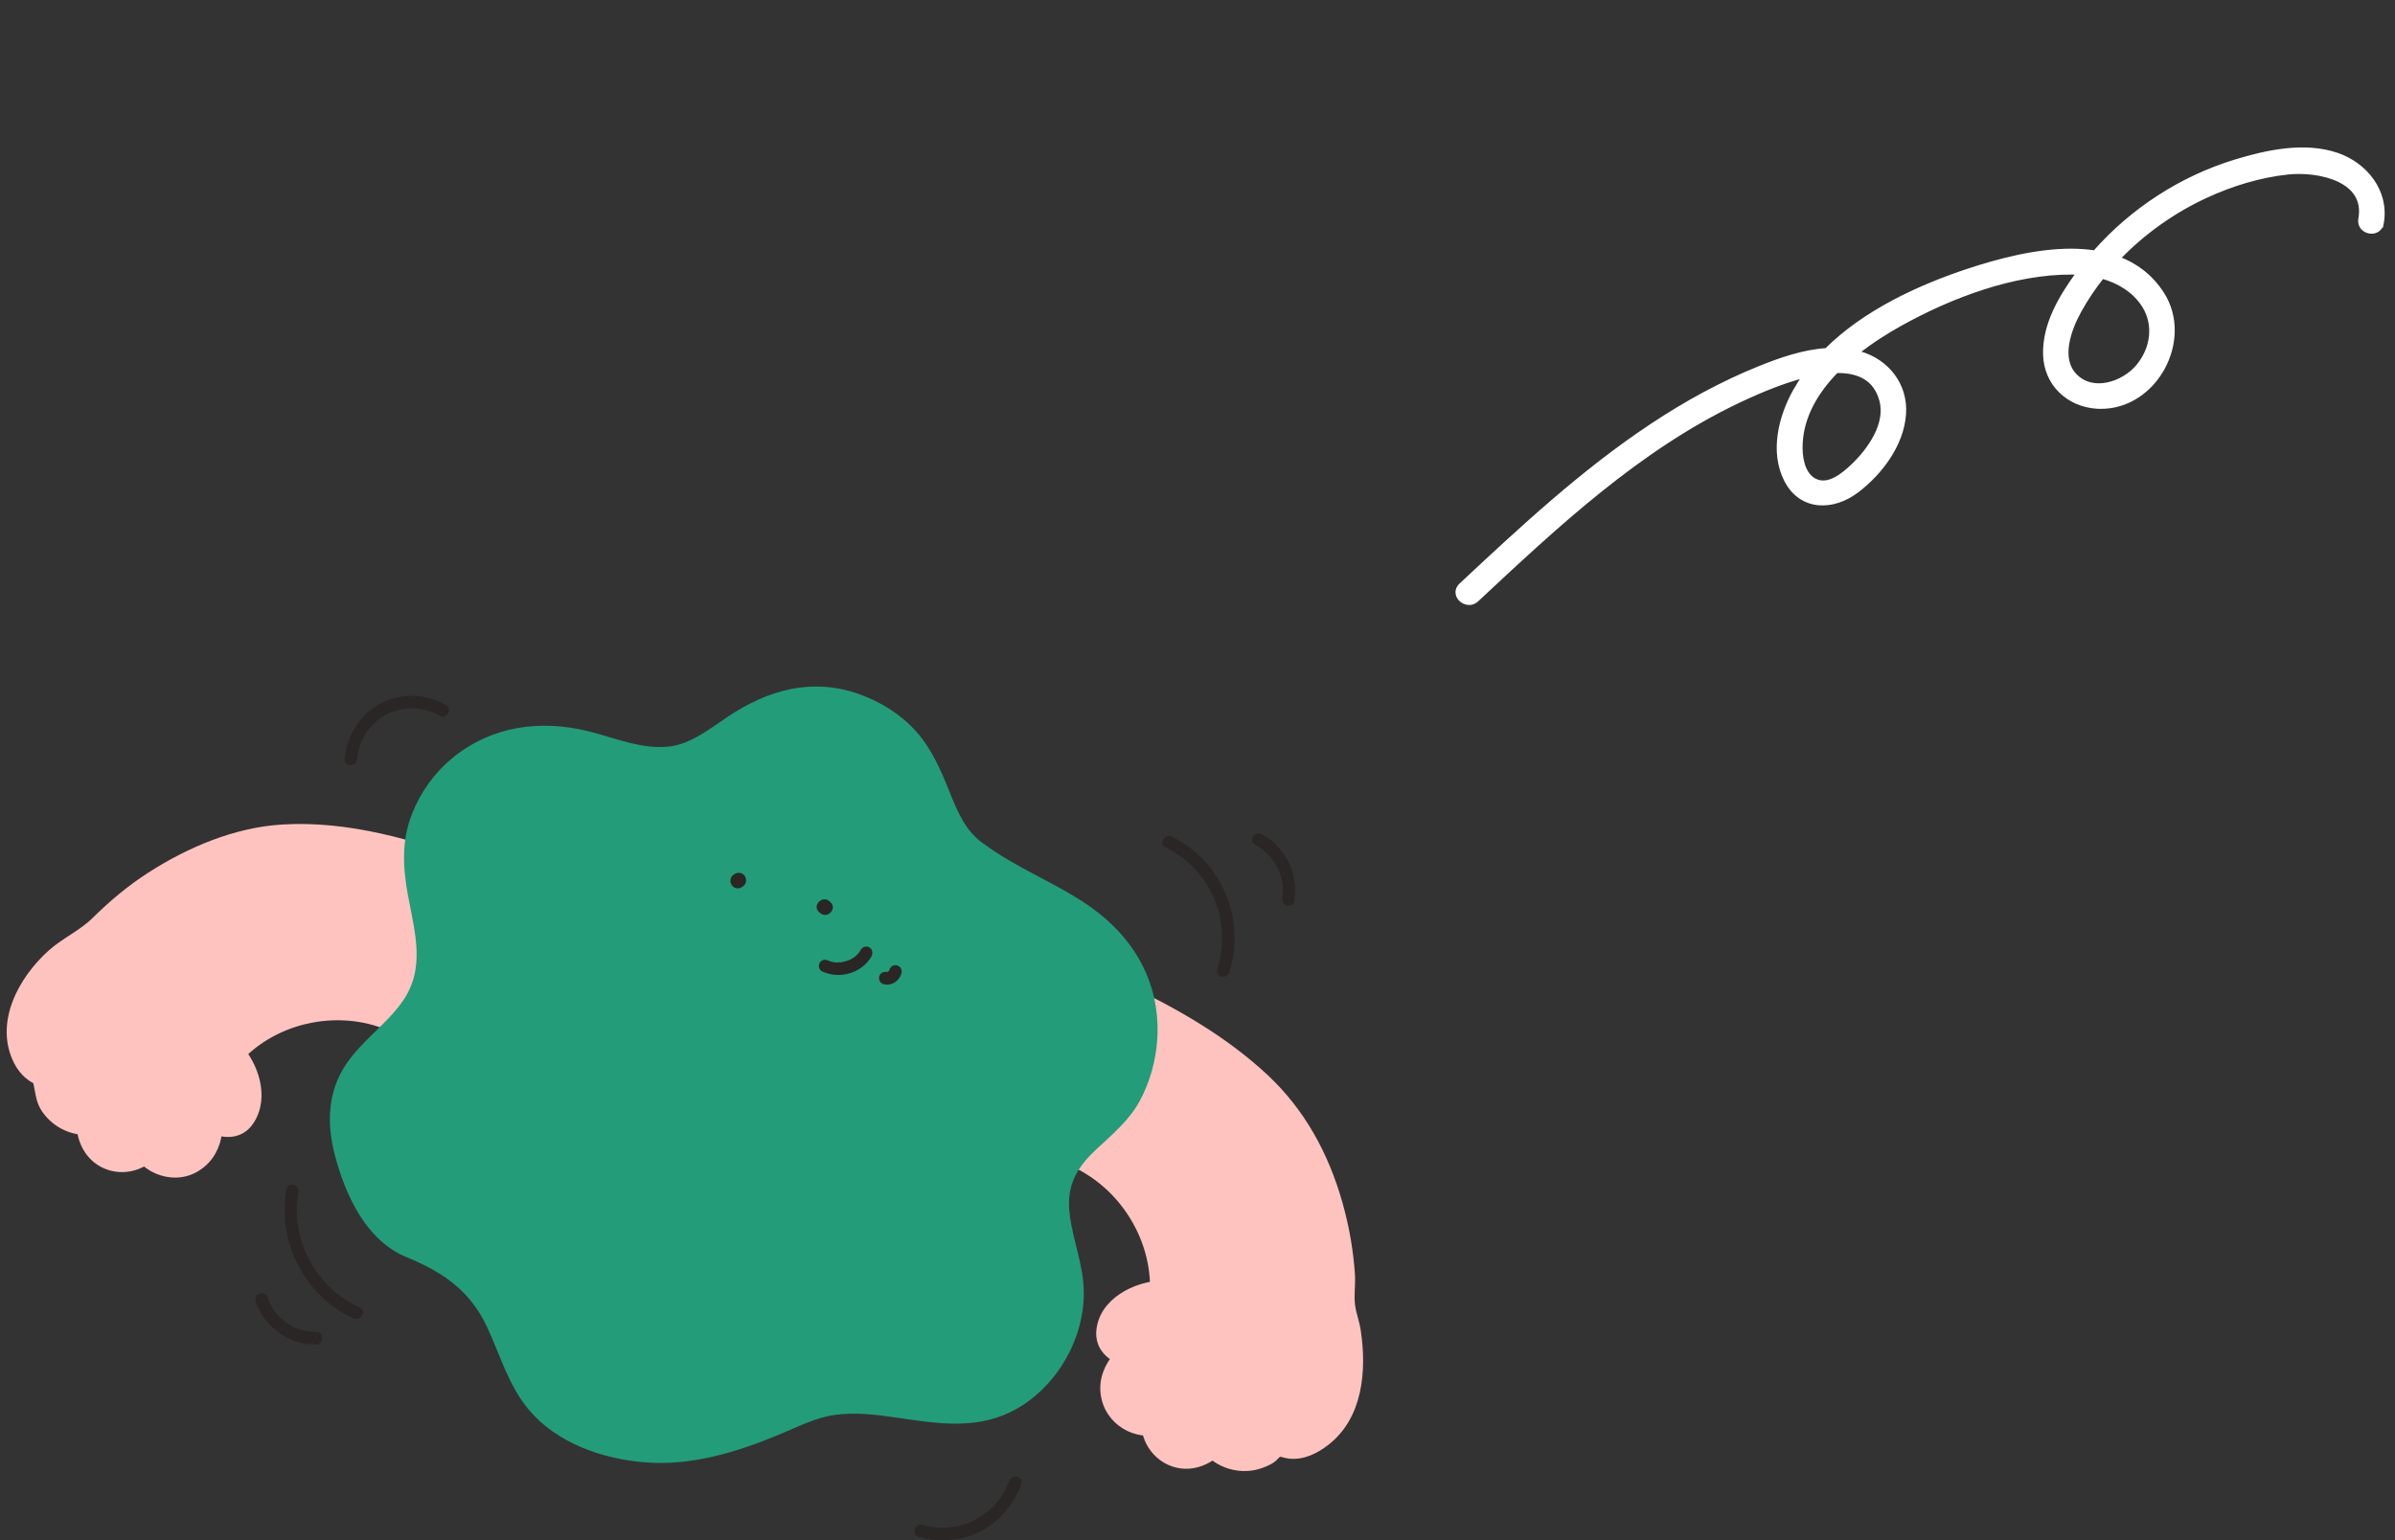
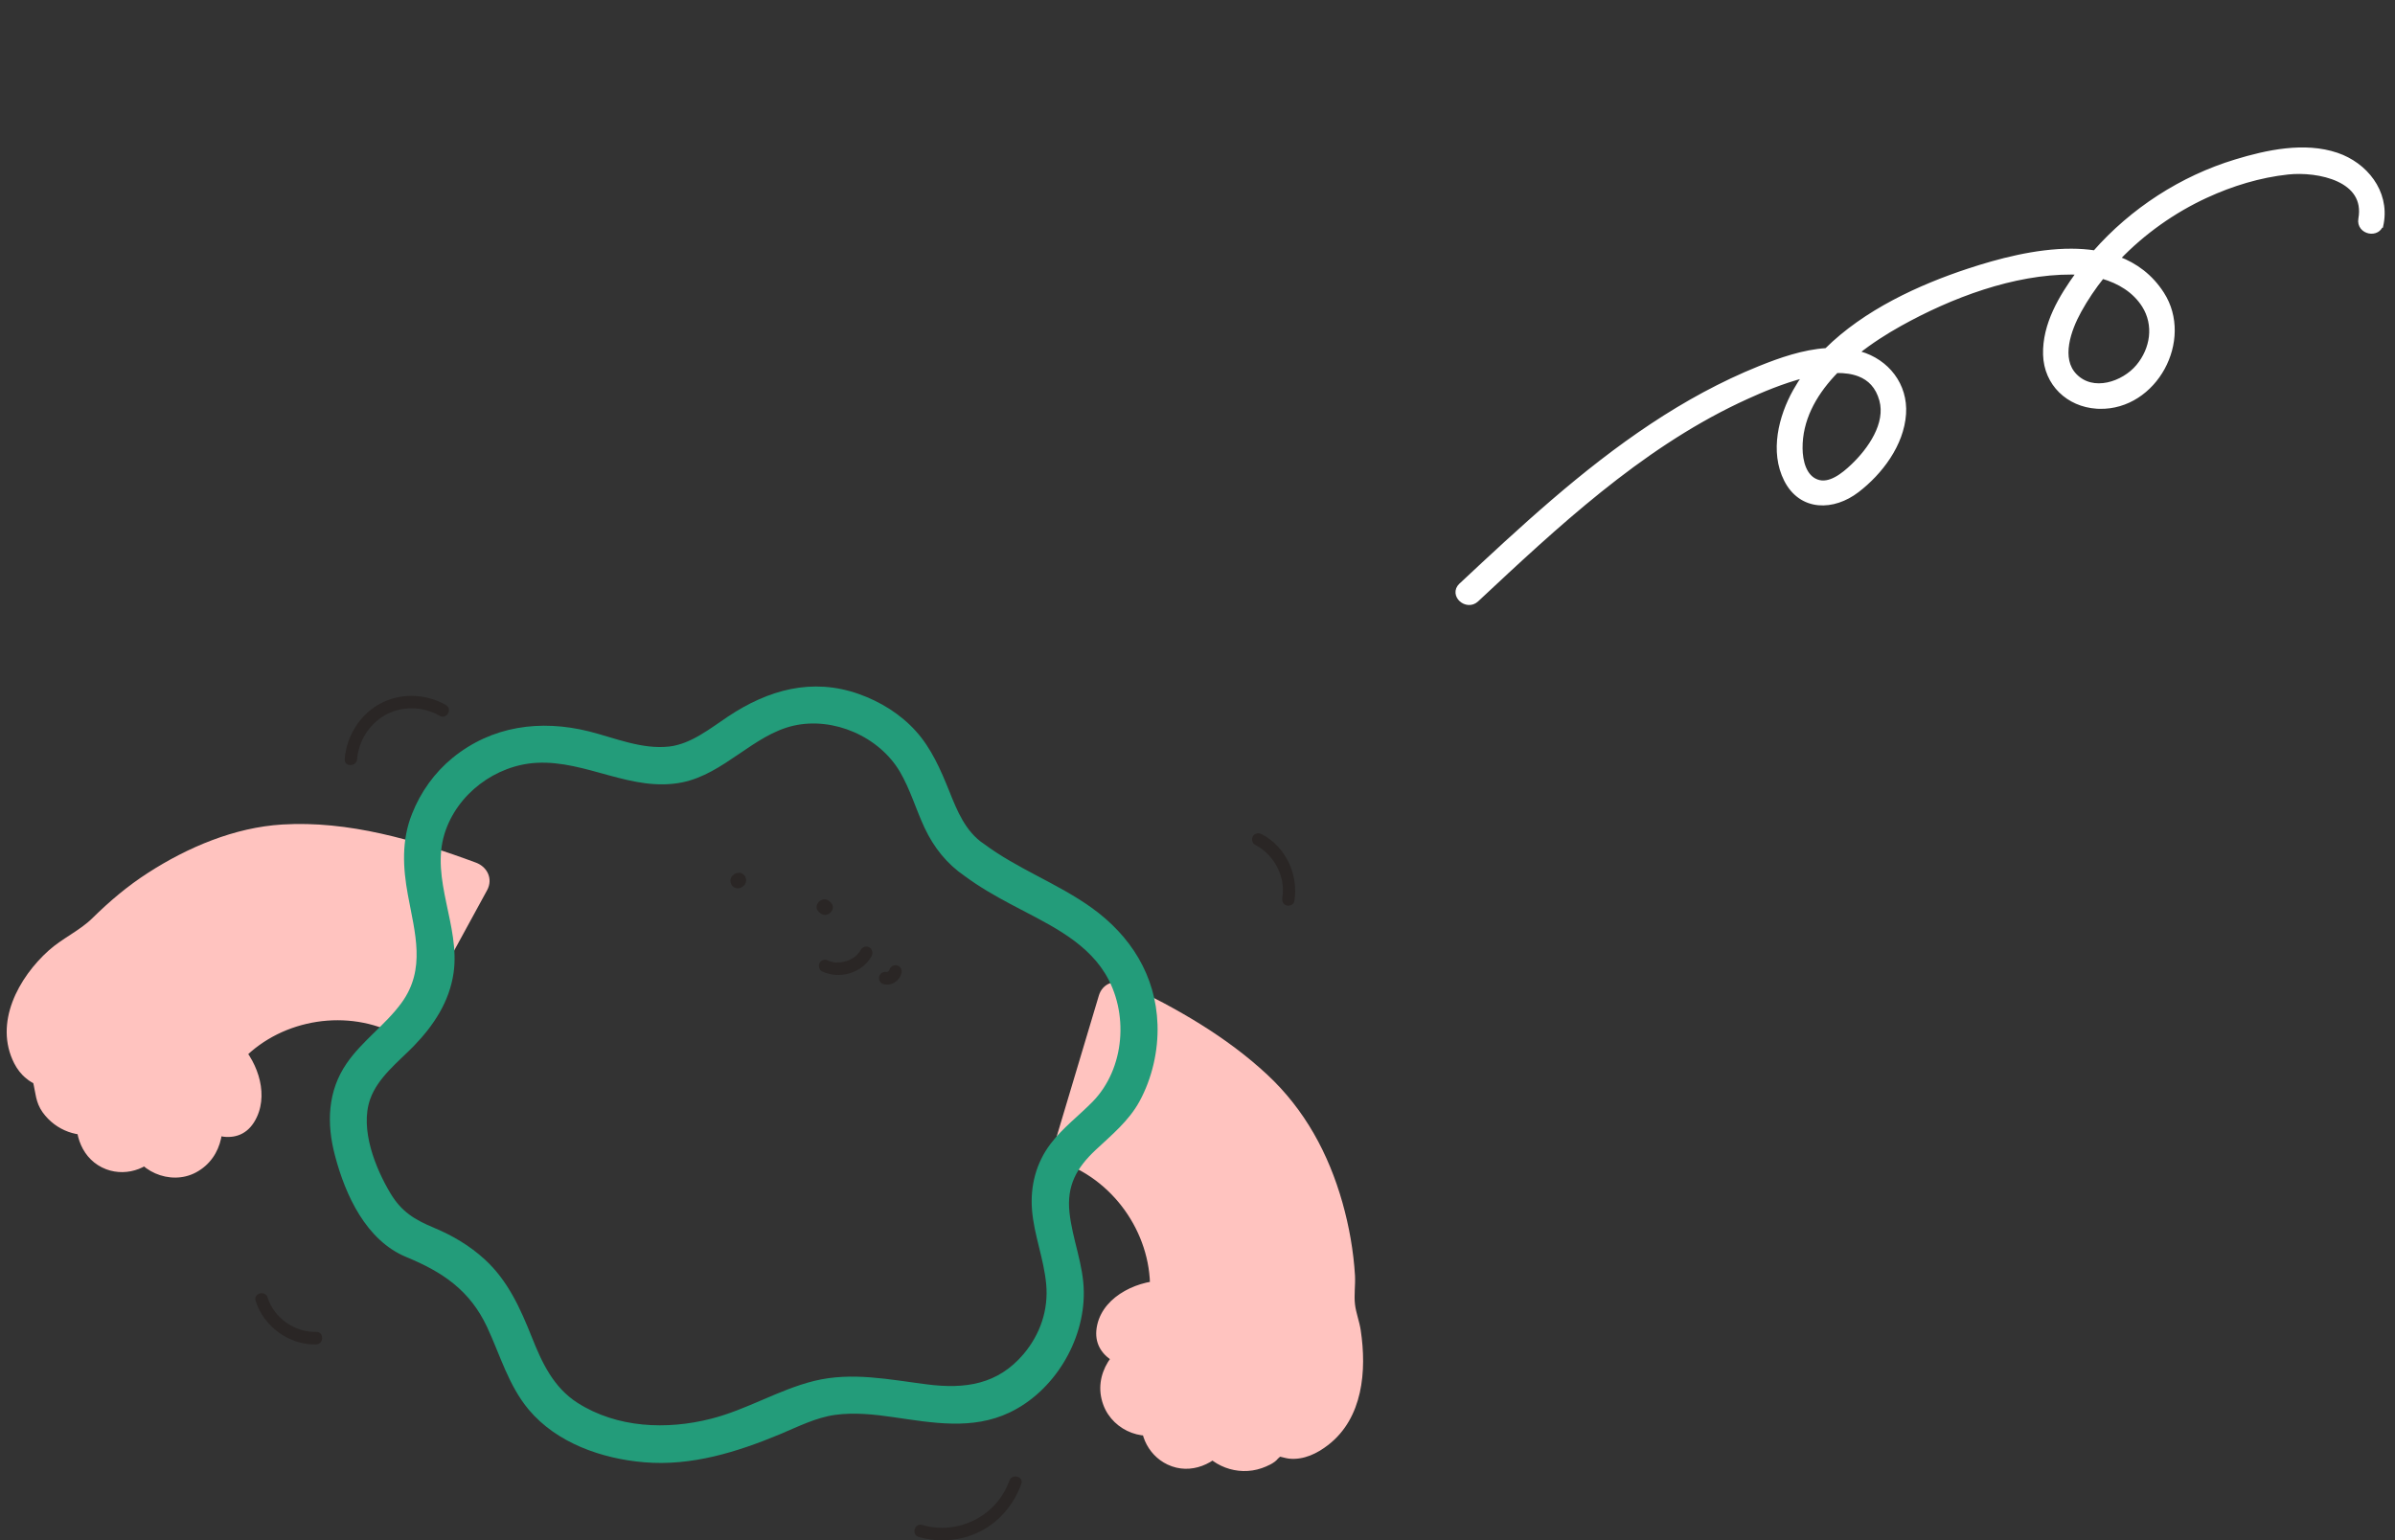
<svg xmlns="http://www.w3.org/2000/svg" width="286" height="184" viewBox="0 0 286 184" fill="none">
  <rect x="0" y="0" width="286" height="184" fill="#333333" stroke="none" />
  <g clip-path="url(#clip0_4154_3)">
    <path d="M26.646 125.789C28.163 127.092 29.04 129.129 28.951 131.136C28.921 131.944 28.698 132.813 28.059 133.292C26.78 134.265 25.026 133.112 23.866 132.019C24.877 133.966 24.461 136.692 22.646 137.89C20.832 139.088 17.859 138.054 17.517 135.898C16.892 137.485 14.81 138.219 13.279 137.5C11.747 136.781 10.959 134.835 11.405 133.187C9.13 133.936 6.394 132.109 6.186 129.713C6.127 129.069 6.201 128.335 5.77 127.856C5.517 127.586 5.16 127.466 4.848 127.302C3.688 126.673 3.287 125.265 3.123 123.947C2.395 118.271 8.699 113.599 11.941 112.011C16.862 106.261 26.661 100.944 34.2 100.705C41.739 100.465 49.158 102.547 56.221 105.212L47.508 121.177C40.579 118.062 31.39 119.829 26.646 125.789Z" fill="#FFC3BF" />
    <path d="M28.223 124.202C30.557 126.403 32.118 130.312 30.676 133.427C28.892 137.291 24.743 135.793 22.29 133.607L25.799 130.881C27.256 134.071 26.75 138.249 23.405 140.046C20.342 141.693 16.193 139.896 15.376 136.497L19.45 137.036C18.23 139.492 15.242 140.63 12.684 139.672C9.8 138.578 8.699 135.449 9.249 132.603L12 135.374C9.383 136.033 6.677 135.074 5.086 132.858C4.239 131.66 4.268 130.581 3.941 129.234C3.986 129.398 4.878 129.893 3.733 129.249C3.51 129.129 3.302 128.964 3.108 128.799C2.514 128.32 2.053 127.706 1.696 127.017C-0.758 122.18 2.216 116.759 5.83 113.524C7.435 112.086 9.532 111.158 11.034 109.675C13.086 107.653 15.242 105.826 17.665 104.269C22.424 101.199 28.014 98.833 33.709 98.488C41.59 98.009 49.515 100.33 56.831 103.041C58.199 103.55 58.898 104.988 58.169 106.336C55.27 111.652 52.355 116.983 49.456 122.3C48.831 123.453 47.493 123.573 46.408 123.108C40.237 120.443 32.535 122.18 28.252 127.377C26.409 129.608 23.271 126.403 25.1 124.202C30.765 117.328 40.757 115.815 48.668 119.23L45.62 120.038C48.519 114.722 51.433 109.391 54.333 104.074L55.671 107.369C50.303 105.362 44.742 103.61 39.018 103.101C34.022 102.652 29.412 103.34 24.832 105.452C22.617 106.47 20.506 107.698 18.513 109.121C16.52 110.544 15.152 112.356 13.324 113.779C12.015 114.797 10.469 115.426 9.19 116.549C7.763 117.792 6.395 119.26 5.711 121.057C5.339 122.045 5.235 123.064 5.428 124.097C5.696 125.505 6.722 125.505 7.554 126.508C8.714 127.886 7.971 131.764 10.841 131.046C12.58 130.611 13.903 132.139 13.591 133.816C13.324 135.239 14.915 136.257 15.643 134.79C16.506 133.067 19.286 133.502 19.717 135.329C19.911 136.122 20.877 136.467 21.561 135.988C22.379 135.419 22.334 133.981 21.977 133.187C20.937 130.896 23.509 128.709 25.487 130.462C25.695 130.641 26.453 131.45 26.81 131.39C26.617 131.42 26.81 130.881 26.736 130.387C26.587 129.174 25.977 128.245 25.115 127.422C23.018 125.445 26.171 122.27 28.267 124.247L28.223 124.202Z" fill="#FFC3BF" />
    <path d="M139.504 155.232C137.511 155.052 135.459 155.846 134.091 157.313C133.541 157.897 133.08 158.661 133.184 159.47C133.393 161.057 135.43 161.521 137.021 161.596C134.939 162.225 133.289 164.427 133.705 166.583C134.121 168.74 136.932 170.147 138.701 168.874C138.017 170.432 138.954 172.454 140.545 173.053C142.136 173.652 144.054 172.858 144.916 171.39C145.972 173.562 149.184 174.251 151.028 172.708C151.518 172.289 151.994 171.72 152.633 171.705C152.99 171.705 153.332 171.87 153.674 171.974C154.923 172.364 156.202 171.66 157.258 170.866C161.793 167.422 160.693 159.619 159.548 156.175C160.172 148.612 157.094 137.83 151.979 132.244C146.864 126.658 140.203 122.779 133.363 119.544L128.144 136.991C135.207 139.792 140.381 147.639 139.474 155.232H139.504Z" fill="#FFC3BF" />
    <path d="M139.504 157.478C138.076 157.418 137.244 157.807 136.069 158.511C135.608 158.781 135.34 158.901 135.534 159.065C135.846 159.335 136.649 159.32 137.05 159.335C139.608 159.5 140.024 162.869 137.645 163.753C136.783 164.067 135.623 165.116 135.935 166.164C136.143 166.883 136.991 167.302 137.615 166.913C139.221 165.954 141.526 167.557 140.887 169.444C140.366 170.986 142.18 171.435 143.013 170.222C143.935 168.874 145.972 168.68 146.864 170.222C147.251 170.896 147.92 171.316 148.738 171.256C149.719 171.181 150.254 170.267 151.087 169.833C152.381 169.174 153.258 169.833 154.507 169.773C155.488 169.728 156.484 168.68 157.02 167.916C159.087 164.951 158.447 160.623 157.6 157.343C157.094 155.351 157.466 153.135 157.258 151.083C157.005 148.612 156.44 146.141 155.696 143.775C154.209 139.028 151.83 134.969 148.202 131.585C143.563 127.257 137.943 124.172 132.262 121.476L135.534 120.128C133.794 125.939 132.054 131.764 130.315 137.575L128.753 134.805C136.708 138.099 142.611 146.336 141.719 155.202C141.437 158.047 136.961 158.077 137.259 155.202C137.943 148.462 133.794 141.723 127.564 139.133C126.463 138.683 125.616 137.65 126.003 136.362C127.742 130.551 129.482 124.726 131.222 118.915C131.668 117.433 133.184 116.953 134.493 117.567C140.53 120.443 146.418 123.797 151.34 128.38C155.8 132.543 158.64 137.77 160.306 143.64C161.109 146.486 161.629 149.421 161.808 152.371C161.867 153.494 161.674 154.707 161.808 155.816C161.927 156.834 162.343 157.867 162.492 158.901C163.22 163.738 162.759 169.369 158.626 172.588C157.272 173.637 155.681 174.415 153.927 174.236C153.555 174.191 153.198 174.071 152.827 173.996C152.44 173.891 152.485 173.861 152.975 173.906L152.604 174.236C152.202 174.775 151.265 175.164 150.671 175.374C147.771 176.377 144.515 175.134 142.983 172.469H146.834C145.199 174.865 142.195 176.258 139.415 174.94C136.946 173.772 135.668 170.836 136.545 168.231L139.816 170.761C136.902 172.514 132.946 171.016 131.757 167.826C130.389 164.142 133.051 160.623 136.411 159.38L137.006 163.798C133.987 163.603 130.166 162.031 131.028 158.242C131.846 154.662 136.173 152.805 139.474 152.955C142.329 153.09 142.344 157.583 139.474 157.448L139.504 157.478Z" fill="#FFC3BF" />
-     <path d="M116.352 102.712C112.442 100.211 111.743 95.613 109.78 91.764C107.089 86.478 101.022 83.587 95.208 84.336C89.796 85.04 86.302 89.832 81.187 91.24C75.908 92.333 70.912 89.099 65.678 88.889C59.478 88.499 53.292 92.348 51.151 98.354C49.515 102.487 51.062 106.845 51.82 111.053C54.303 124.995 39.226 124.262 41.887 136.347C42.824 140.6 45.233 146.62 49.545 148.178C65.574 153.959 57.262 166.643 72.042 171.465C81.529 174.565 90.197 170.058 94.376 168.425C105.706 162.525 116.218 174.401 124.962 161.806C126.954 158.946 127.593 155.306 126.939 151.907C126.225 148.193 124.575 144.105 125.898 140.346C127.37 136.182 132.099 134.295 134.136 130.432C136.366 126.223 136.664 121.042 134.686 116.684C131.385 109.361 122.701 107.399 116.575 102.891L116.337 102.712H116.352Z" fill="#239C7A" />
    <path d="M115.222 104.658C113.066 103.191 111.52 101.244 110.405 98.878C109.379 96.676 108.695 94.295 107.461 92.183C104.977 87.975 99.52 85.594 94.747 86.687C89.974 87.781 86.465 92.438 81.469 93.456C75.447 94.669 70.035 90.806 64.102 91.12C59.195 91.375 54.556 94.834 53.084 99.597C51.404 105.018 54.957 110.619 54.169 116.175C53.679 119.649 51.79 122.494 49.396 124.965C47.523 126.882 45.114 128.709 44.192 131.33C42.958 134.894 44.831 139.552 46.645 142.577C47.969 144.763 49.515 145.692 51.805 146.65C54.095 147.609 56.102 148.807 57.887 150.439C60.652 152.97 62.139 156.295 63.507 159.724C64.726 162.794 66.094 165.73 68.964 167.572C73.693 170.582 79.611 170.821 84.904 169.473C89.171 168.395 92.993 165.999 97.231 164.951C101.751 163.843 106.226 164.801 110.732 165.37C115.237 165.939 119.148 165.4 122.255 161.716C124.218 159.365 125.214 156.474 124.932 153.404C124.649 150.334 123.475 147.534 123.237 144.509C123.014 141.663 123.727 138.908 125.452 136.632C126.895 134.73 128.798 133.307 130.463 131.615C134.344 127.646 134.85 120.922 131.935 116.235C129.422 112.176 124.664 110.139 120.65 107.983C118.776 106.98 116.932 105.931 115.222 104.658C112.947 102.951 115.163 99.042 117.468 100.78C121.482 103.79 126.285 105.512 130.359 108.432C135.013 111.772 138.032 116.519 138.225 122.39C138.329 125.535 137.571 128.814 136.069 131.57C134.79 133.906 132.738 135.583 130.835 137.365C128.575 139.492 127.37 141.604 127.712 144.823C128.054 148.043 129.393 151.053 129.422 154.318C129.497 160.188 125.869 166.194 120.56 168.725C116.1 170.851 111.341 169.953 106.658 169.279C104.383 168.949 102.018 168.695 99.728 169.009C97.439 169.324 95.297 170.417 93.156 171.315C88.012 173.457 82.57 175.149 76.919 174.67C71.893 174.251 66.481 172.379 63.135 168.38C60.712 165.475 59.745 161.896 58.169 158.526C56.117 154.138 52.876 151.952 48.519 150.155C43.731 148.178 41.248 142.787 39.999 138.024C38.988 134.206 39.107 130.327 41.411 127.002C43.27 124.307 46.036 122.42 47.954 119.784C50.883 115.755 49.545 111.457 48.712 106.92C48.103 103.625 47.939 100.375 49.203 97.215C50.229 94.61 51.879 92.303 54.035 90.536C58.734 86.702 64.533 85.924 70.317 87.361C73.41 88.14 76.666 89.548 79.923 89.173C82.525 88.874 84.844 86.987 86.956 85.579C91.729 82.404 96.963 80.922 102.554 82.898C105.126 83.812 107.535 85.295 109.379 87.346C111.222 89.398 112.323 91.929 113.364 94.52C114.3 96.871 115.297 99.312 117.453 100.78C119.817 102.397 117.586 106.291 115.207 104.658H115.222Z" fill="#239C7A" />
    <path d="M97.915 109.046L97.796 108.941C96.948 108.163 98.212 106.89 99.059 107.668L99.178 107.773C100.026 108.552 98.762 109.825 97.915 109.046L97.796 108.941C96.948 108.163 98.212 106.89 99.059 107.668L99.178 107.773C100.026 108.552 98.762 109.825 97.915 109.046Z" fill="#2A2625" />
    <path d="M87.67 104.434L87.774 104.374C87.878 104.314 87.982 104.269 88.101 104.269C88.22 104.239 88.339 104.254 88.458 104.284C88.577 104.314 88.681 104.359 88.755 104.449C88.859 104.509 88.934 104.598 88.978 104.703L89.067 104.913C89.112 105.078 89.112 105.227 89.067 105.392L88.978 105.602C88.904 105.737 88.785 105.841 88.651 105.931L88.547 105.991C88.443 106.051 88.339 106.096 88.22 106.096C88.101 106.126 87.982 106.111 87.863 106.081C87.744 106.051 87.64 106.006 87.566 105.916C87.462 105.856 87.387 105.767 87.343 105.662L87.253 105.452C87.209 105.287 87.209 105.138 87.253 104.973L87.343 104.763C87.417 104.628 87.536 104.524 87.67 104.434Z" fill="#2A2625" />
    <path d="M104.1 114.198C102.94 116.25 100.249 117.028 98.152 116.025C97.796 115.845 97.691 115.321 97.885 115.007C98.108 114.632 98.539 114.557 98.896 114.737C98.896 114.737 99.074 114.812 98.985 114.782C98.896 114.752 99.059 114.812 99.074 114.812C99.178 114.842 99.282 114.872 99.386 114.902C99.491 114.932 99.595 114.947 99.699 114.962C99.52 114.932 99.728 114.962 99.758 114.962C99.803 114.962 99.847 114.962 99.892 114.962C100.115 114.962 100.323 114.962 100.546 114.932C100.383 114.947 100.68 114.902 100.74 114.887C100.859 114.857 100.977 114.827 101.082 114.797C101.186 114.767 101.29 114.722 101.394 114.692C101.498 114.647 101.245 114.767 101.424 114.677C101.468 114.647 101.528 114.632 101.572 114.602C101.661 114.557 101.766 114.497 101.855 114.438C101.899 114.408 101.944 114.378 101.989 114.348C101.989 114.348 102.152 114.228 102.078 114.288C102.003 114.348 102.152 114.228 102.152 114.228C102.197 114.198 102.226 114.153 102.271 114.123C102.345 114.048 102.42 113.973 102.494 113.883C102.524 113.838 102.568 113.809 102.598 113.764C102.524 113.838 102.598 113.779 102.613 113.734C102.687 113.629 102.747 113.539 102.806 113.434C103 113.09 103.476 112.97 103.818 113.165C104.159 113.359 104.278 113.838 104.085 114.183L104.1 114.198Z" fill="#2A2625" />
    <path d="M107.639 116.265C107.609 116.384 107.565 116.519 107.505 116.624C107.475 116.684 107.446 116.744 107.401 116.804C107.237 117.028 107.074 117.193 106.851 117.343C106.449 117.597 105.974 117.672 105.513 117.567C105.334 117.523 105.156 117.373 105.067 117.223C104.977 117.073 104.933 116.819 104.992 116.639C105.052 116.459 105.156 116.28 105.334 116.19C105.513 116.1 105.706 116.07 105.914 116.115C105.944 116.115 105.974 116.115 105.988 116.115L105.795 116.085C105.87 116.085 105.959 116.085 106.033 116.085L105.84 116.115C105.929 116.115 106.018 116.085 106.107 116.04L105.929 116.115C106.018 116.07 106.107 116.025 106.182 115.965L106.033 116.085C106.033 116.085 106.167 115.965 106.226 115.89L106.107 116.04C106.107 116.04 106.197 115.905 106.226 115.83L106.152 116.01C106.152 116.01 106.197 115.89 106.212 115.845C106.256 115.666 106.405 115.486 106.554 115.396C106.702 115.306 106.955 115.261 107.133 115.321C107.312 115.381 107.49 115.486 107.579 115.666C107.669 115.845 107.698 116.04 107.654 116.25L107.639 116.265Z" fill="#2A2625" />
-     <path d="M139.92 99.926C145.868 102.831 148.812 109.825 146.79 116.16C146.492 117.073 145.065 116.684 145.362 115.755C147.191 110.005 144.559 103.835 139.177 101.214C138.314 100.795 139.072 99.507 139.92 99.926Z" fill="#2A2625" />
    <path d="M150.641 99.626C153.51 101.109 155.101 104.464 154.566 107.639C154.507 108.043 154.016 108.267 153.644 108.163C153.228 108.043 153.064 107.639 153.124 107.234C153.555 104.703 152.128 102.068 149.882 100.914C149.525 100.735 149.421 100.226 149.615 99.896C149.823 99.537 150.269 99.447 150.626 99.626H150.641Z" fill="#2A2625" />
-     <path d="M35.642 142.442C34.587 148.043 37.828 153.944 42.973 156.19C43.85 156.579 43.092 157.867 42.229 157.478C36.43 154.947 33.04 148.238 34.215 142.038C34.393 141.094 35.821 141.499 35.642 142.442Z" fill="#2A2625" />
    <path d="M31.955 154.992C32.728 157.448 35.226 159.17 37.754 159.095C38.705 159.065 38.705 160.563 37.754 160.593C34.542 160.683 31.494 158.466 30.527 155.396C30.23 154.483 31.672 154.078 31.955 154.992Z" fill="#2A2625" />
    <path d="M121.958 177.261C121.14 179.537 119.579 181.499 117.482 182.697C115.148 184.045 112.293 184.344 109.721 183.596C108.799 183.326 109.2 181.888 110.122 182.158C114.404 183.401 119.014 181.125 120.531 176.872C120.858 175.973 122.285 176.362 121.958 177.276V177.261Z" fill="#2A2625" />
    <path d="M52.504 85.504C50.482 84.336 47.895 84.291 45.872 85.489C44.058 86.568 42.809 88.559 42.646 90.671C42.571 91.629 41.084 91.629 41.159 90.671C41.382 88.02 42.839 85.564 45.129 84.201C47.597 82.734 50.779 82.794 53.248 84.216C54.08 84.696 53.337 85.984 52.504 85.504Z" fill="#2A2625" />
  </g>
  <path d="M176.336 71.656C175.734 72.219 174.953 72.058 174.494 71.648C174.263 71.442 174.092 71.157 174.062 70.839C174.031 70.511 174.152 70.179 174.449 69.901C181.676 63.146 188.989 56.331 197.279 50.83C201.331 48.142 205.62 45.783 210.137 43.962C212.586 42.976 215.341 42.006 218.111 41.829C222.735 37.236 229.243 34.245 235.115 32.312C238.604 31.164 243.12 29.942 247.381 29.956C248.319 29.96 249.246 30.023 250.149 30.161C254.603 25.082 260.527 21.247 266.976 19.288C270.693 18.155 275.176 17.18 279.048 18.488C282.461 19.643 285.083 22.881 284.409 26.65L284.355 26.912L284.331 26.907C284.229 27.179 284.051 27.381 283.827 27.509C283.546 27.668 283.213 27.701 282.909 27.638C282.605 27.575 282.311 27.413 282.108 27.157C281.902 26.897 281.801 26.551 281.872 26.153C282.088 24.95 281.878 23.994 281.404 23.237C280.927 22.475 280.168 21.891 279.252 21.463C277.415 20.606 275.005 20.402 273.216 20.595C269.855 20.955 266.52 21.972 263.451 23.389L263.45 23.389C259.574 25.175 255.934 27.739 252.938 30.874C255.006 31.651 256.829 32.979 258.184 35.081C259.964 37.844 259.744 41.261 258.269 43.955C256.793 46.65 254.038 48.662 250.705 48.586L250.375 48.571C246.992 48.347 244.323 45.859 244.224 42.362C244.122 38.742 246.13 35.445 248.125 32.692C248.154 32.653 248.184 32.614 248.213 32.575C247.947 32.559 247.682 32.547 247.419 32.545C240.418 32.513 232.939 35.342 226.867 38.727C225.19 39.662 223.404 40.797 221.74 42.12L222.113 42.218C225.354 43.147 227.593 45.989 227.363 49.436C227.118 53.104 224.551 56.471 221.78 58.593C220.372 59.673 218.708 60.247 217.158 60.102C215.596 59.955 214.177 59.077 213.284 57.314C211.575 53.939 212.642 49.764 214.356 46.704C214.71 46.07 215.101 45.459 215.519 44.869C212.833 45.549 210.215 46.689 208.631 47.407L207.479 47.943C195.646 53.593 185.86 62.75 176.336 71.656ZM247.777 44.859C248.846 45.962 250.277 46.217 251.68 45.927C253.089 45.637 254.444 44.801 255.306 43.77C257.045 41.689 257.481 38.812 256.02 36.498C254.895 34.717 253.061 33.617 251.044 33.044C250.016 34.334 249.095 35.7 248.305 37.133C247.695 38.238 247.065 39.675 246.842 41.09C246.619 42.505 246.808 43.859 247.777 44.859ZM216.97 57.515C217.712 57.785 218.486 57.609 219.237 57.209C219.99 56.808 220.685 56.201 221.247 55.667C222.257 54.708 223.315 53.446 224.018 52.062C224.722 50.678 225.057 49.197 224.666 47.781C224.215 46.147 223.259 45.208 222.018 44.726C221.219 44.416 220.295 44.292 219.3 44.306C219.157 44.453 219.016 44.601 218.877 44.752C216.576 47.247 214.976 50.196 215.006 53.562C215.012 54.312 215.124 55.172 215.43 55.91C215.734 56.646 216.221 57.242 216.97 57.515Z" fill="white" stroke="white" stroke-width="0.5" />
  <defs>
    <clipPath id="clip0_4154_3">
      <rect width="162" height="102" fill="white" transform="matrix(-1 0 0 1 162.789 82)" />
    </clipPath>
  </defs>
</svg>